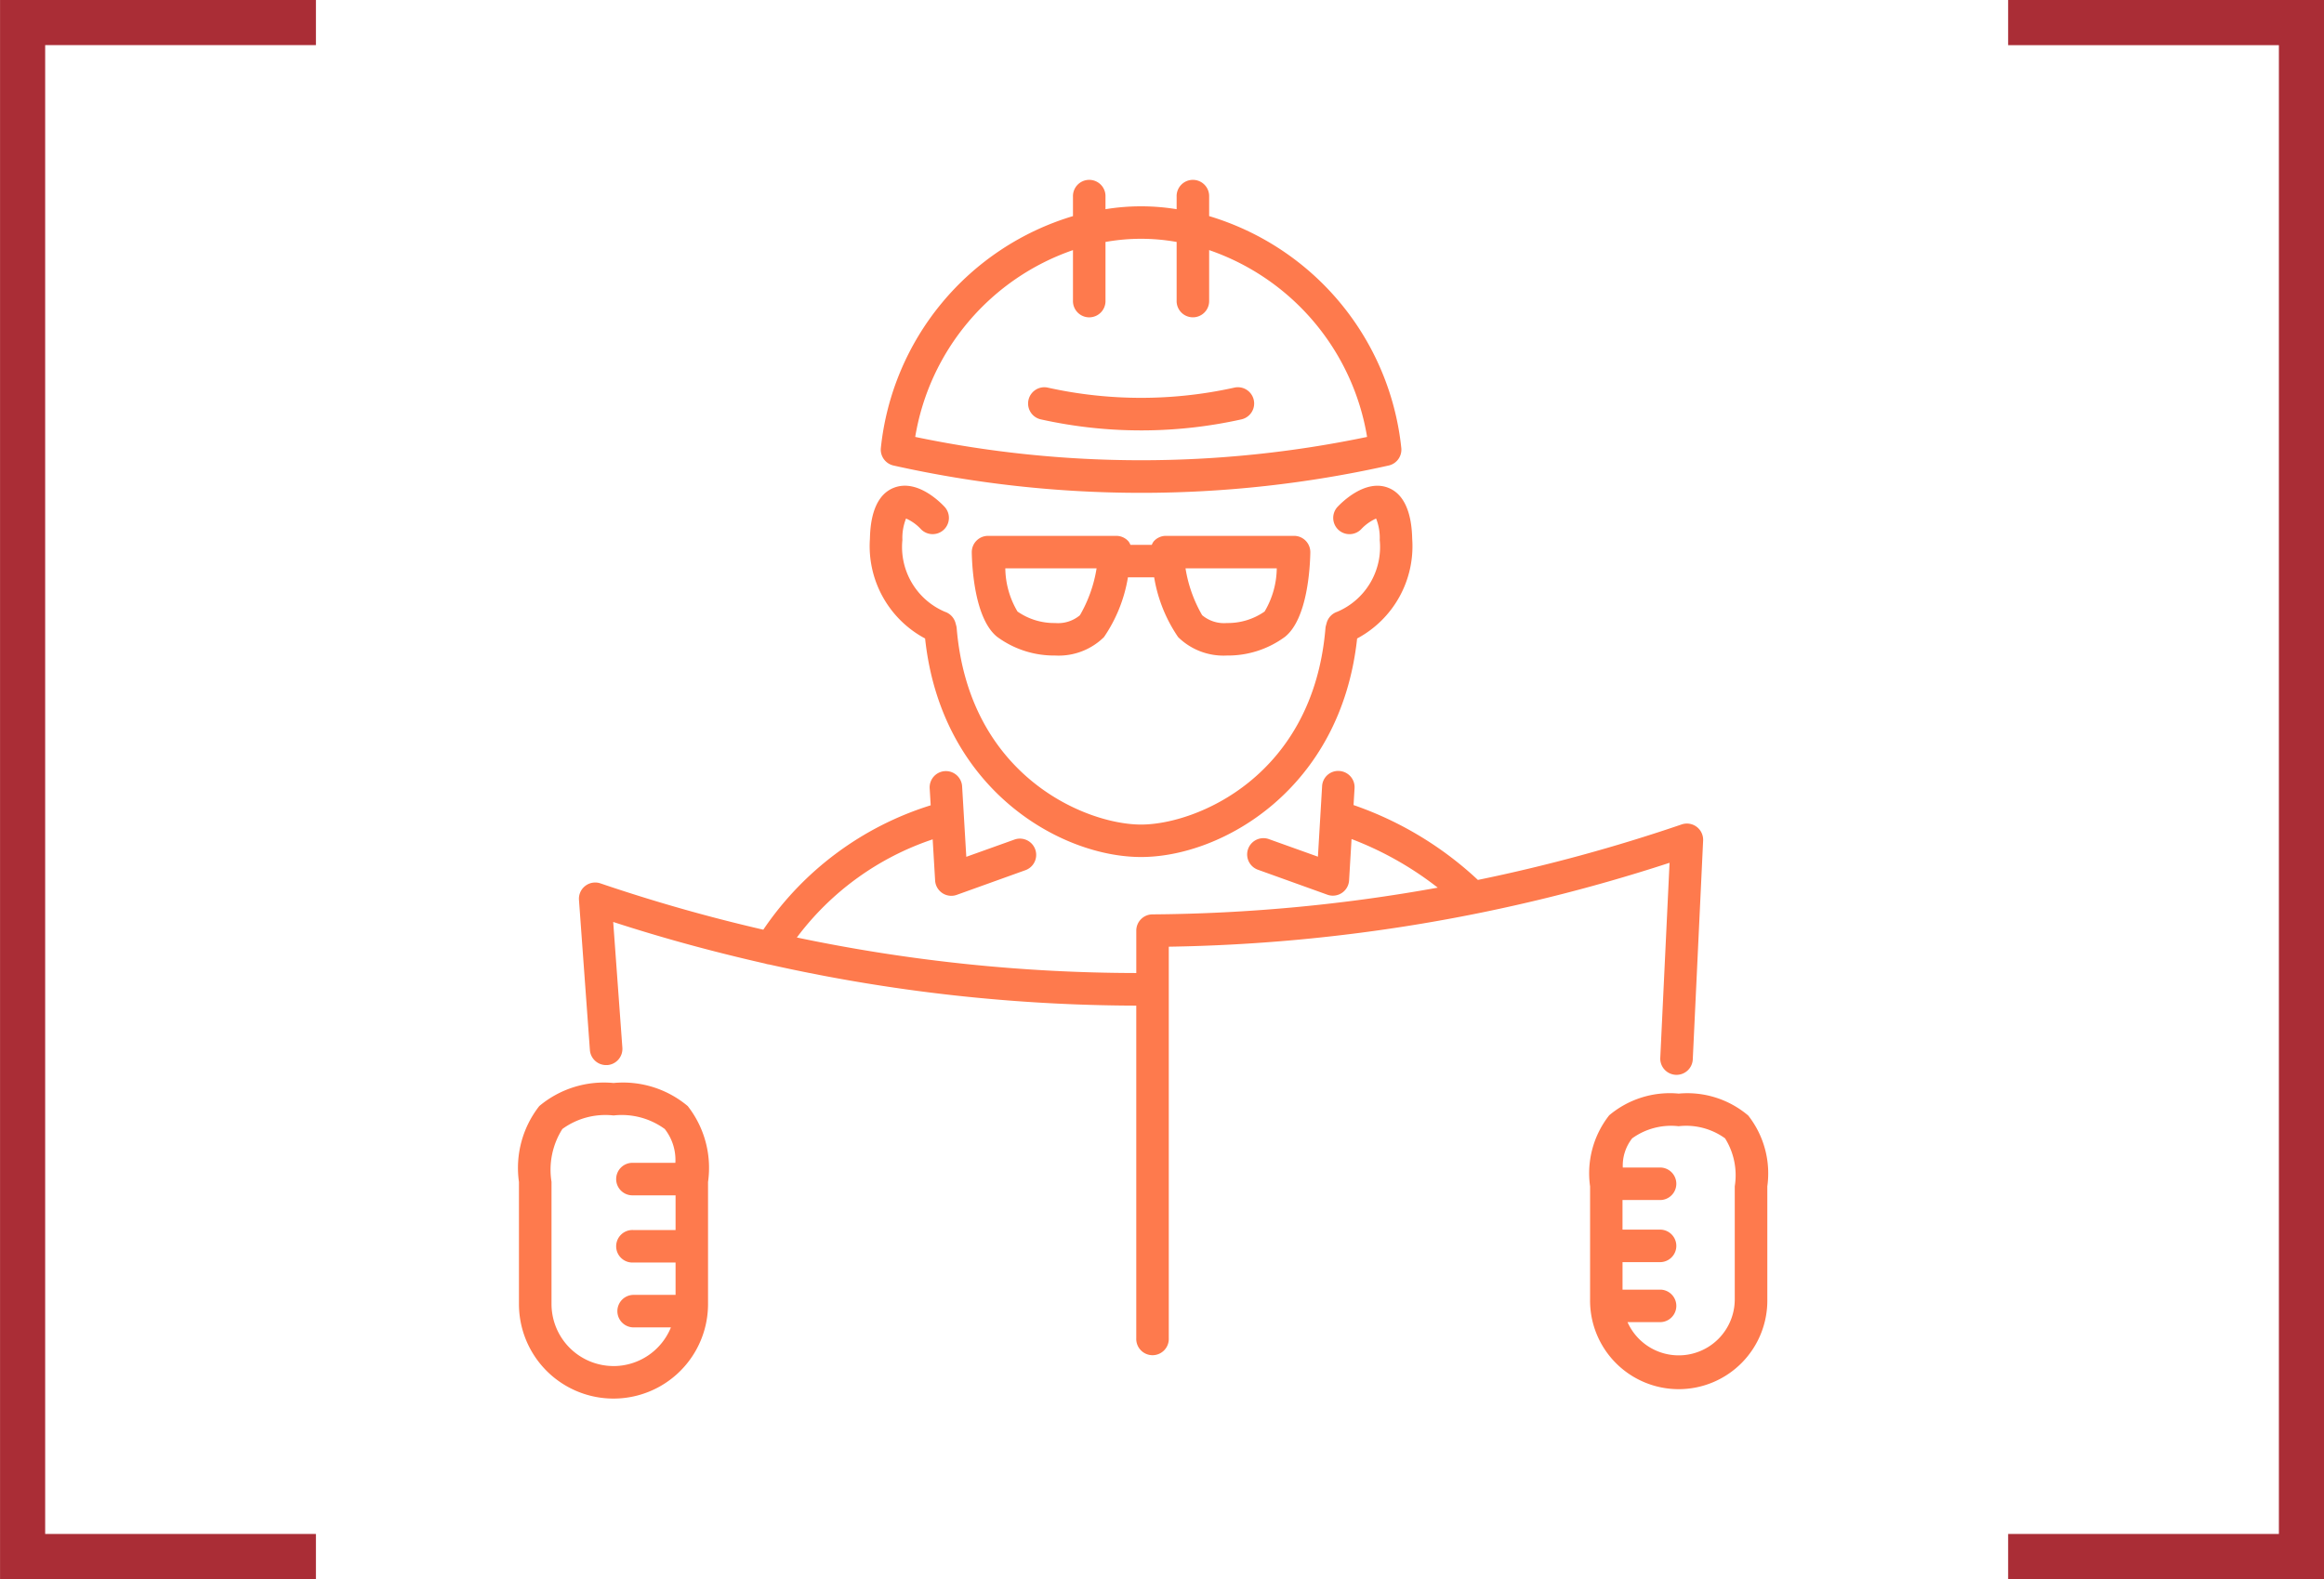
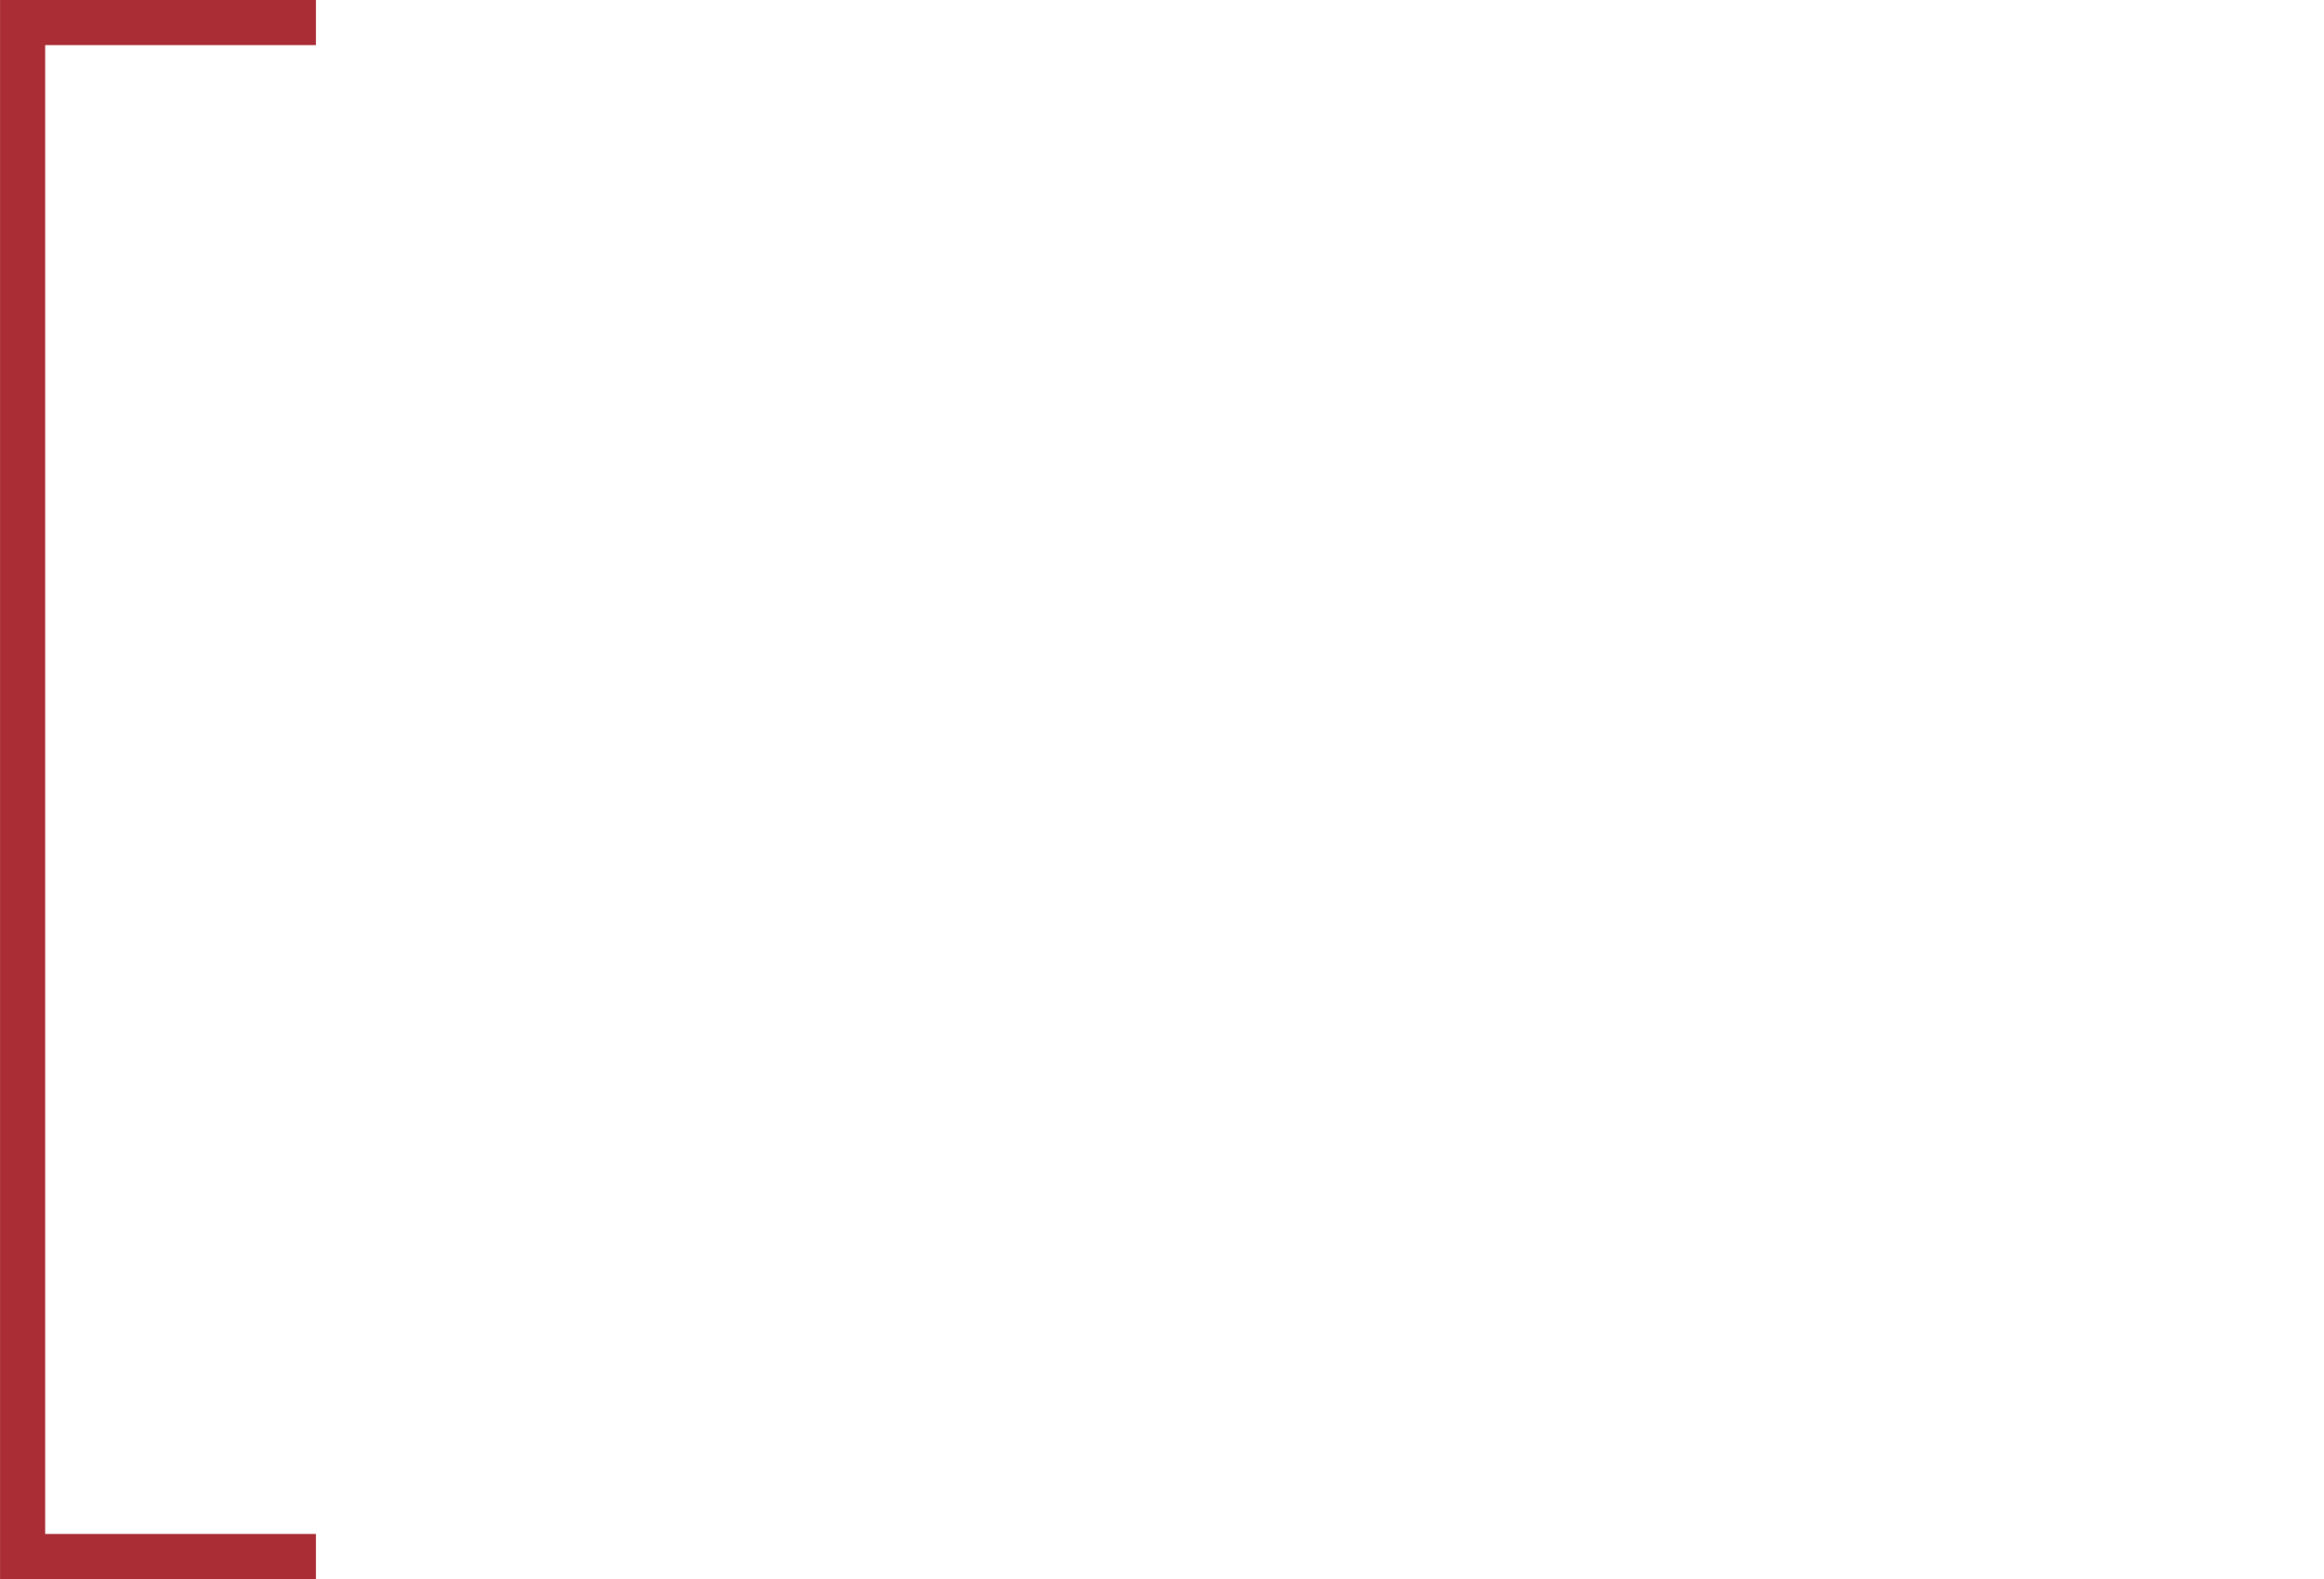
<svg xmlns="http://www.w3.org/2000/svg" width="102.999" height="70" viewBox="0 0 102.999 70">
  <g id="Gruppe_263" data-name="Gruppe 263" transform="translate(-220 -301)">
-     <path id="architect-with-helmet-svgrepo-com" d="M16.6,13.557a50.4,50.4,0,0,0,10.972,1.211A50.309,50.309,0,0,0,38.53,13.56a.721.721,0,0,0,.575-.781A12.037,12.037,0,0,0,30.589,2.5V1.641a.721.721,0,1,0-1.441,0v.553a9.778,9.778,0,0,0-3.153,0V1.641a.721.721,0,1,0-1.441,0V2.5a12.037,12.037,0,0,0-8.515,10.281A.723.723,0,0,0,16.6,13.557Zm7.954-9.549V6.24a.721.721,0,1,0,1.441,0V3.646a8.935,8.935,0,0,1,3.153,0V6.239a.721.721,0,1,0,1.441,0V4.007a10.588,10.588,0,0,1,7,8.282,49.006,49.006,0,0,1-20.027,0A10.59,10.59,0,0,1,24.554,4.008Zm7.48,7.5A20.463,20.463,0,0,1,27.571,12a20.476,20.476,0,0,1-4.462-.493.721.721,0,0,1,.313-1.407,19.1,19.1,0,0,0,8.3,0,.721.721,0,0,1,.314,1.407ZM15.554,16.814c.014-.468.055-1.892,1.077-2.277s2.04.645,2.236.855a.721.721,0,0,1-1.053.985,2.009,2.009,0,0,0-.658-.471,2.308,2.308,0,0,0-.162.952,3.12,3.12,0,0,0,1.885,3.183.721.721,0,0,1,.467.491l.031.113a.752.752,0,0,1,.024.133c.551,6.57,5.743,8.695,8.171,8.695s7.62-2.125,8.171-8.695a.727.727,0,0,1,.023-.13l.031-.113a.723.723,0,0,1,.467-.494,3.12,3.12,0,0,0,1.885-3.183,2.3,2.3,0,0,0-.161-.951,2.045,2.045,0,0,0-.659.471.721.721,0,0,1-1.053-.985c.2-.21,1.224-1.237,2.236-.855s1.064,1.81,1.077,2.277a4.636,4.636,0,0,1-2.442,4.41c-.72,6.678-5.994,9.687-9.575,9.687S18.716,27.9,18,21.225A4.64,4.64,0,0,1,15.554,16.814Zm13.119-.139a.719.719,0,0,0-.547.252.7.7,0,0,0-.079.146H27.1a.7.7,0,0,0-.079-.146.722.722,0,0,0-.547-.252H20.79a.721.721,0,0,0-.721.733c.012.674.128,2.934,1.118,3.739a4.254,4.254,0,0,0,2.577.833,2.866,2.866,0,0,0,2.163-.816,6.58,6.58,0,0,0,1.063-2.651h1.162a6.58,6.58,0,0,0,1.063,2.651,2.869,2.869,0,0,0,2.163.816,4.257,4.257,0,0,0,2.577-.833c.99-.8,1.106-3.065,1.118-3.739a.721.721,0,0,0-.721-.733Zm-3.81,3.518a1.506,1.506,0,0,1-1.1.346,2.841,2.841,0,0,1-1.668-.51,3.834,3.834,0,0,1-.54-1.913H25.6A6.032,6.032,0,0,1,24.863,20.192Zm8.184-.164a2.846,2.846,0,0,1-1.668.51,1.508,1.508,0,0,1-1.1-.347,6.036,6.036,0,0,1-.737-2.076h4.044A3.836,3.836,0,0,1,33.047,20.028ZM50.994,31.168A75.248,75.248,0,0,1,28.8,34.888V52.249a.721.721,0,1,1-1.441,0V37.5a75.106,75.106,0,0,1-16.268-1.824.693.693,0,0,1-.169-.037c-2.269-.515-4.521-1.123-6.745-1.848l.406,5.574a.721.721,0,0,1-.667.771H3.863a.721.721,0,0,1-.719-.668l-.484-6.653a.721.721,0,0,1,.952-.734,73.991,73.991,0,0,0,7.217,2.053,13.979,13.979,0,0,1,7.419-5.514l-.045-.754a.72.72,0,1,1,1.438-.085l.185,3.122,2.153-.771a.721.721,0,0,1,.486,1.357l-3.059,1.1a.727.727,0,0,1-.243.043.721.721,0,0,1-.719-.678l-.108-1.825a12.456,12.456,0,0,0-6.02,4.351A73.809,73.809,0,0,0,27.36,36.055V34.176a.72.72,0,0,1,.716-.721A73.89,73.89,0,0,0,40.72,32.27,14.677,14.677,0,0,0,36.9,30.115l-.109,1.832a.72.72,0,0,1-.962.636l-3.058-1.1a.721.721,0,1,1,.486-1.357l2.153.771.185-3.122a.712.712,0,0,1,.762-.677.721.721,0,0,1,.677.762l-.045.749A15.44,15.44,0,0,1,42.5,31.928a74.033,74.033,0,0,0,9.029-2.46.72.72,0,0,1,.953.716l-.458,9.681a.721.721,0,1,1-1.44-.068Zm3.482,11.2A4.174,4.174,0,0,0,51.4,41.4a4.173,4.173,0,0,0-3.08.961,4.156,4.156,0,0,0-.848,3.151v5a3.928,3.928,0,1,0,7.855,0v-5A4.153,4.153,0,0,0,54.476,42.366Zm-.592,3.144v5.009a2.484,2.484,0,0,1-4.753,1.01H50.6a.721.721,0,0,0,0-1.441H48.91V48.871H50.6a.721.721,0,0,0,0-1.441H48.909V46.118H50.6a.721.721,0,0,0,0-1.441H48.922a1.949,1.949,0,0,1,.416-1.294,2.947,2.947,0,0,1,2.058-.537,2.943,2.943,0,0,1,2.058.537A3.086,3.086,0,0,1,53.884,45.51ZM4.192,40.93A4.459,4.459,0,0,0,.9,41.953,4.452,4.452,0,0,0,0,45.32v5.41a4.19,4.19,0,0,0,8.38,0V45.319a4.443,4.443,0,0,0-.9-3.366A4.454,4.454,0,0,0,4.192,40.93Zm0,12.548A2.752,2.752,0,0,1,1.443,50.73V45.312a3.373,3.373,0,0,1,.481-2.343,3.239,3.239,0,0,1,2.269-.6,3.235,3.235,0,0,1,2.269.6,2.224,2.224,0,0,1,.47,1.5H5.056a.721.721,0,1,0,0,1.441H6.941v1.538H5.056a.721.721,0,1,0,0,1.441H6.941v1.434H5.056a.721.721,0,0,0,0,1.441H6.735A2.749,2.749,0,0,1,4.192,53.479Z" transform="translate(243 308.08)" fill="#fe7a4d" />
    <g id="Gruppe_259" data-name="Gruppe 259" transform="translate(102.002 -13)">
      <path id="Vereinigungsmenge_3" data-name="Vereinigungsmenge 3" d="M14840,171h-2V101h14v2h-12v66h12v2Z" transform="translate(-14720 213)" fill="#aa2d36" />
-       <path id="Vereinigungsmenge_4" data-name="Vereinigungsmenge 4" d="M14840,171h-2V101h14v2h-12v66h12v2Z" transform="translate(15058.998 485.001) rotate(180)" fill="#aa2d36" />
    </g>
  </g>
</svg>